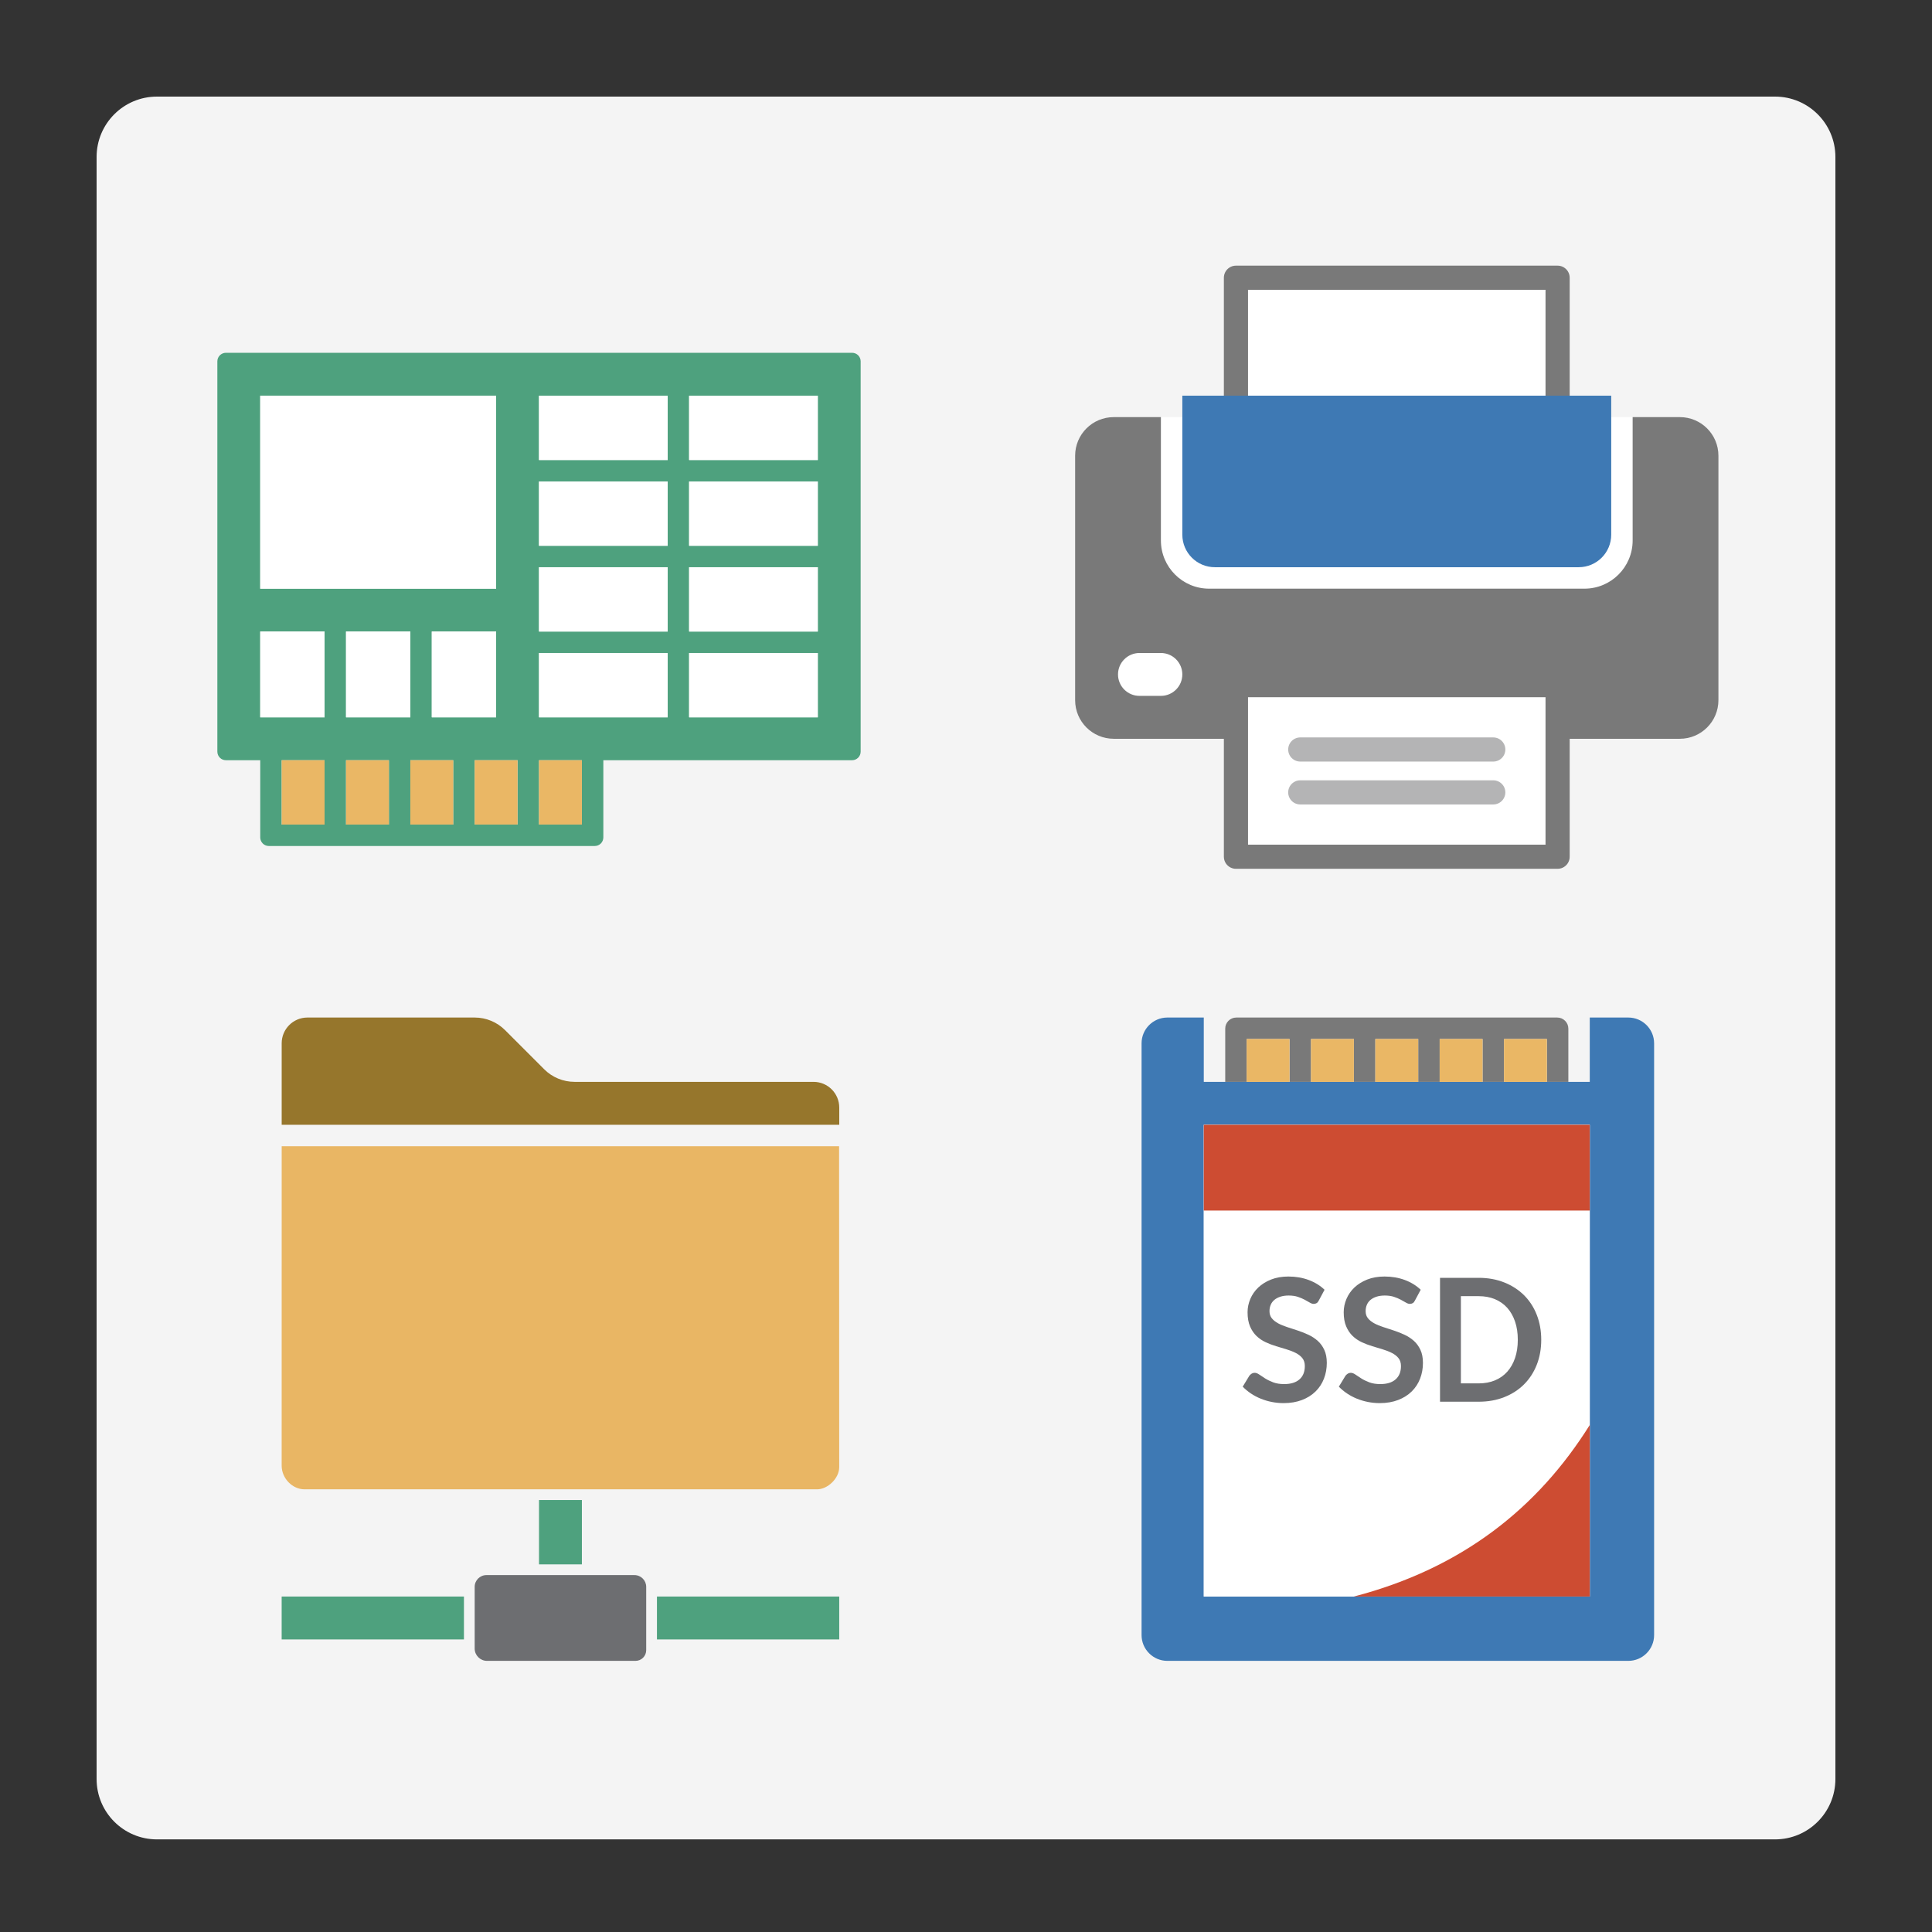
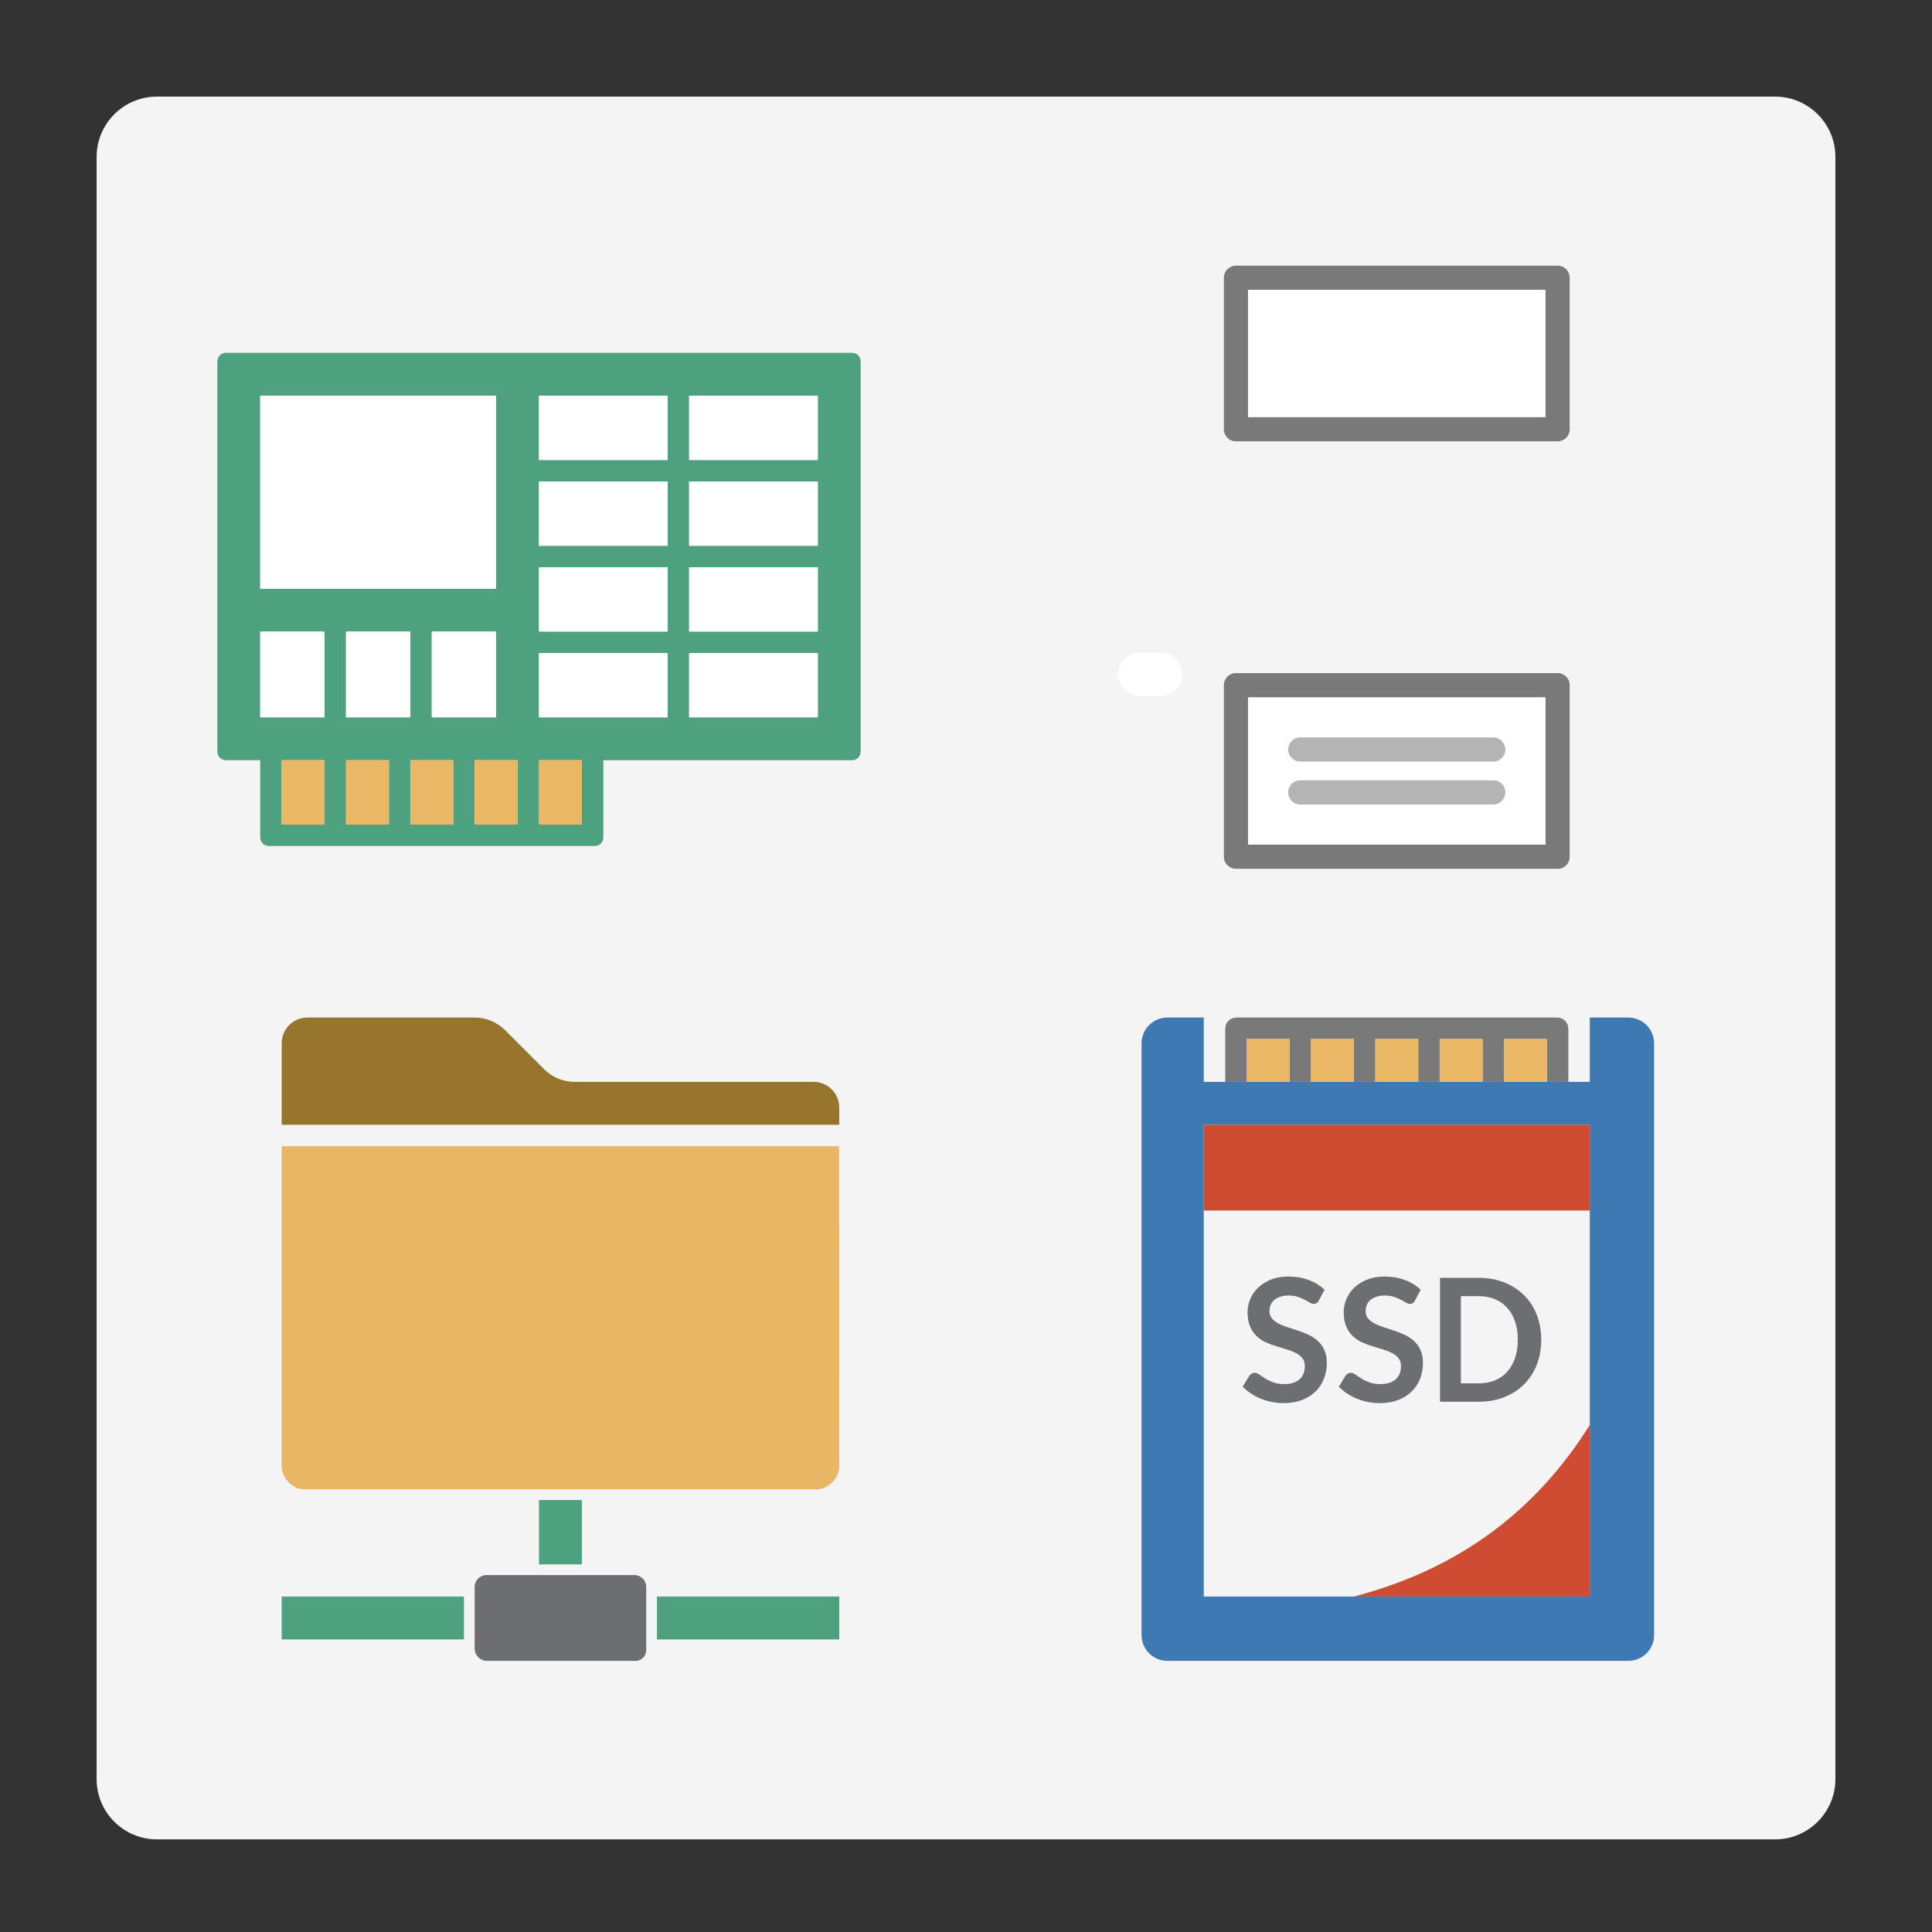
<svg xmlns="http://www.w3.org/2000/svg" version="1.1" id="Layer_1" x="0px" y="0px" viewBox="0 0 80 80" enable-background="new 0 0 80 80" xml:space="preserve">
  <rect x="0" y="0" width="80" height="80" fill="#333333" stroke="none" />
  <path fill="#F4F4F4" d="M73.5,76.165h-67c-1.381,0-2.5-1.119-2.5-2.5V6.5C4,5.119,5.119,4,6.5,4h67C74.881,4,76,5.119,76,6.5v67.165  C76,75.045,74.881,76.165,73.5,76.165z" />
  <g id="icon">
    <path fill="#4EA17E" d="M35.283,14.608H9.355C9.159,14.608,9,14.767,9,14.963v16.161c0,0.196,0.159,0.355,0.355,0.355h1.421v3.197   c0,0.196,0.159,0.355,0.355,0.355h13.497c0.196,0,0.355-0.159,0.355-0.355v-3.197h10.3c0.196,0,0.355-0.159,0.355-0.355V14.963   C35.638,14.767,35.48,14.608,35.283,14.608z M10.776,16.384h9.767v7.992h-9.767V16.384z M20.543,26.151v3.552h-2.664v-3.552H20.543   z M16.992,26.151v3.552h-2.664v-3.552H16.992z M13.44,34.143h-1.776v-2.664h1.776V34.143z M13.44,29.703h-2.664v-3.552h2.664   V29.703z M16.104,34.143h-1.776v-2.664h1.776V34.143z M18.767,34.143h-1.776v-2.664h1.776V34.143z M21.431,34.143h-1.776v-2.664   h1.776V34.143z M24.095,34.143h-1.776v-2.664h1.776V34.143z M27.647,29.703h-5.328v-2.664h5.328V29.703z M27.647,26.151h-5.328   v-2.664h5.328V26.151z M27.647,22.599h-5.328v-2.664h5.328V22.599z M27.647,19.048h-5.328v-2.664h5.328V19.048z M33.863,29.703   h-5.328v-2.664h5.328V29.703z M33.863,26.151h-5.328v-2.664h5.328V26.151z M33.863,22.599h-5.328v-2.664h5.328V22.599z    M33.863,19.048h-5.328v-2.664h5.328V19.048z" />
    <path fill="#EAB765" d="M11.664,31.479h1.776v2.664h-1.776V31.479z M14.328,34.143h1.776v-2.664h-1.776V34.143z M16.992,34.143   h1.776v-2.664h-1.776V34.143z M19.655,34.143h1.776v-2.664h-1.776V34.143z M22.319,31.479v2.664h1.776v-2.664H22.319z" />
    <path fill="#FFFFFF" d="M20.543,24.375h-9.767v-7.992h9.767V24.375z M13.44,26.151h-2.664v3.552h2.664V26.151z M16.992,26.151   h-2.664v3.552h2.664V26.151z M20.543,26.151h-2.664v3.552h2.664V26.151z M27.647,16.384h-5.328v2.664h5.328V16.384z M33.863,16.384   h-5.328v2.664h5.328V16.384z M27.647,19.936h-5.328v2.664h5.328V19.936z M33.863,19.936h-5.328v2.664h5.328V19.936z M27.647,23.487   h-5.328v2.664h5.328V23.487z M33.863,23.487h-5.328v2.664h5.328V23.487z M27.647,27.039h-5.328v2.664h5.328V27.039z M33.863,27.039   h-5.328v2.664h5.328V27.039z" />
  </g>
  <g id="icon_1_">
    <rect x="51.178" y="11.5" fill="#FFFFFF" stroke="#797979" stroke-linejoin="round" stroke-miterlimit="1" width="13.319" height="6.275" />
-     <path fill="#FFFFFF" d="M65.607,24.375H50.068c-1.104,0-1.998-0.894-1.998-1.998v-5.106h19.535v5.106   C67.605,23.481,66.71,24.375,65.607,24.375z" />
-     <path fill="#3E79B4" d="M65.37,23.487H50.305c-0.744,0-1.347-0.603-1.347-1.347v-5.757h17.759v5.757   C66.717,22.884,66.114,23.487,65.37,23.487z" />
    <rect x="51.178" y="28.371" fill="#FFFFFF" stroke="#797979" stroke-linejoin="round" stroke-miterlimit="1" width="13.319" height="7.104" />
    <path fill="none" stroke="#B4B4B5" stroke-linecap="round" stroke-linejoin="round" stroke-miterlimit="1" d="M53.841,31.035h7.992    M53.841,32.811h7.992" />
    <path fill="#FFFFFF" d="M48.07,28.815h-0.888c-0.49,0-0.888-0.398-0.888-0.888l0,0c0-0.49,0.398-0.888,0.888-0.888h0.888   c0.49,0,0.888,0.398,0.888,0.888l0,0C48.958,28.417,48.56,28.815,48.07,28.815z" />
-     <path fill="#797979" d="M69.558,17.272h-1.953v5.106c0,1.104-0.894,1.998-1.998,1.998H50.068c-1.104,0-1.998-0.894-1.998-1.998   v-5.106h-1.953c-0.883,0-1.598,0.716-1.598,1.598v10.123c0,0.883,0.716,1.598,1.598,1.598h5.505v-1.776h12.431v1.776h5.505   c0.883,0,1.598-0.716,1.598-1.598V18.87C71.156,17.987,70.441,17.272,69.558,17.272z M48.07,28.815h-0.888   c-0.49,0-0.888-0.398-0.888-0.888c0-0.49,0.398-0.888,0.888-0.888h0.888c0.49,0,0.888,0.398,0.888,0.888   C48.958,28.417,48.56,28.815,48.07,28.815z" />
  </g>
  <g id="icon_2_">
    <path fill="#3E79B4" d="M67.427,42.134h-1.598v2.664H49.846v-2.664h-1.51c-0.586,0-1.066,0.479-1.066,1.066v24.507   c0,0.586,0.479,1.066,1.066,1.066h19.091c0.586,0,1.066-0.479,1.066-1.066V43.2C68.493,42.614,68.013,42.134,67.427,42.134z    M65.829,66.109H49.846V46.574h15.983V66.109z" />
    <path fill="#797979" d="M64.482,42.134H51.193c-0.254,0-0.459,0.205-0.459,0.459v2.205h0.888v-1.776h1.776v1.776h0.888v-1.776   h1.776v1.776h0.888v-1.776h1.776v1.776h0.888v-1.776h1.776v1.776h0.888v-1.776h1.776v1.776h0.888v-2.205   C64.941,42.339,64.736,42.134,64.482,42.134z" />
    <path fill="#EAB765" d="M53.397,44.798h-1.776v-1.776h1.776V44.798z M56.061,43.022h-1.776v1.776h1.776V43.022z M58.725,43.022   h-1.776v1.776h1.776V43.022z M61.389,43.022h-1.776v1.776h1.776V43.022z M64.053,43.022h-1.776v1.776h1.776V43.022z" />
-     <rect x="49.846" y="46.574" fill="#FFFFFF" width="15.983" height="19.535" />
    <path fill="#CD4C32" d="M65.829,50.126H49.846v-3.552h15.983V50.126z" />
    <path fill="#CD4C32" d="M65.829,66.109h-9.767c4.489-1.17,7.62-3.674,9.767-7.104V66.109z" />
    <g>
      <path fill="#6D6E71" d="M51.458,57.419l0.277-0.456c0.026-0.032,0.057-0.059,0.093-0.083c0.037-0.023,0.077-0.035,0.122-0.035    c0.061,0,0.126,0.024,0.195,0.073c0.069,0.049,0.151,0.102,0.244,0.161c0.094,0.059,0.204,0.112,0.332,0.161    c0.128,0.048,0.279,0.072,0.456,0.072c0.272,0,0.482-0.065,0.63-0.194c0.148-0.129,0.223-0.313,0.223-0.552    c0-0.133-0.034-0.242-0.102-0.328s-0.159-0.156-0.272-0.214s-0.24-0.107-0.381-0.15c-0.141-0.043-0.286-0.086-0.433-0.131    c-0.147-0.044-0.293-0.099-0.434-0.165c-0.142-0.066-0.268-0.152-0.379-0.258c-0.111-0.107-0.201-0.24-0.268-0.398    c-0.068-0.158-0.102-0.353-0.102-0.586c0-0.188,0.038-0.371,0.114-0.55c0.075-0.178,0.186-0.337,0.329-0.473    c0.144-0.137,0.321-0.247,0.53-0.33c0.21-0.083,0.448-0.125,0.718-0.125c0.304,0,0.584,0.048,0.841,0.144    c0.257,0.096,0.475,0.231,0.656,0.404l-0.238,0.445c-0.026,0.052-0.056,0.089-0.091,0.109c-0.036,0.02-0.075,0.031-0.123,0.031    c-0.047,0-0.1-0.018-0.161-0.054c-0.06-0.036-0.131-0.075-0.212-0.119c-0.081-0.044-0.175-0.083-0.282-0.119    c-0.107-0.036-0.234-0.054-0.379-0.054c-0.131,0-0.247,0.016-0.345,0.049c-0.099,0.032-0.182,0.076-0.249,0.133    c-0.067,0.057-0.117,0.124-0.15,0.204c-0.034,0.08-0.05,0.167-0.05,0.261c0,0.12,0.033,0.219,0.099,0.299    c0.066,0.08,0.153,0.148,0.26,0.206s0.232,0.109,0.374,0.155c0.141,0.046,0.287,0.093,0.435,0.142    c0.148,0.048,0.295,0.107,0.44,0.174c0.146,0.067,0.275,0.153,0.389,0.254c0.114,0.102,0.204,0.226,0.273,0.375    c0.068,0.147,0.103,0.327,0.103,0.537c0,0.231-0.039,0.448-0.118,0.653c-0.079,0.203-0.194,0.38-0.348,0.531    c-0.154,0.15-0.34,0.268-0.562,0.353c-0.222,0.085-0.475,0.129-0.76,0.129c-0.165,0-0.327-0.016-0.487-0.047    c-0.159-0.031-0.312-0.077-0.458-0.136c-0.147-0.059-0.282-0.131-0.408-0.215C51.67,57.615,51.558,57.521,51.458,57.419z" />
      <path fill="#6D6E71" d="M55.439,57.419l0.277-0.456c0.026-0.032,0.057-0.059,0.093-0.083c0.037-0.023,0.077-0.035,0.122-0.035    c0.061,0,0.126,0.024,0.195,0.073c0.069,0.049,0.151,0.102,0.244,0.161c0.094,0.059,0.204,0.112,0.332,0.161    c0.128,0.048,0.279,0.072,0.456,0.072c0.272,0,0.482-0.065,0.63-0.194c0.148-0.129,0.223-0.313,0.223-0.552    c0-0.133-0.034-0.242-0.102-0.328s-0.159-0.156-0.272-0.214c-0.113-0.058-0.24-0.107-0.381-0.15    c-0.141-0.043-0.286-0.086-0.433-0.131c-0.147-0.044-0.293-0.099-0.434-0.165c-0.142-0.066-0.268-0.152-0.379-0.258    c-0.111-0.107-0.201-0.24-0.268-0.398c-0.068-0.158-0.102-0.353-0.102-0.586c0-0.188,0.038-0.371,0.114-0.55    c0.075-0.178,0.186-0.337,0.329-0.473c0.144-0.137,0.321-0.247,0.53-0.33c0.21-0.083,0.448-0.125,0.718-0.125    c0.304,0,0.584,0.048,0.841,0.144c0.257,0.096,0.475,0.231,0.656,0.404l-0.238,0.445c-0.026,0.052-0.056,0.089-0.091,0.109    c-0.036,0.02-0.075,0.031-0.123,0.031c-0.047,0-0.1-0.018-0.161-0.054c-0.06-0.036-0.131-0.075-0.212-0.119    c-0.081-0.044-0.175-0.083-0.282-0.119c-0.107-0.036-0.234-0.054-0.379-0.054c-0.131,0-0.247,0.016-0.345,0.049    c-0.099,0.032-0.182,0.076-0.249,0.133c-0.067,0.057-0.117,0.124-0.15,0.204c-0.034,0.08-0.05,0.167-0.05,0.261    c0,0.12,0.033,0.219,0.099,0.299c0.066,0.08,0.153,0.148,0.26,0.206c0.107,0.058,0.232,0.109,0.374,0.155    c0.141,0.046,0.287,0.093,0.435,0.142c0.148,0.048,0.295,0.107,0.44,0.174c0.146,0.067,0.275,0.153,0.389,0.254    c0.114,0.102,0.204,0.226,0.273,0.375c0.068,0.147,0.103,0.327,0.103,0.537c0,0.231-0.039,0.448-0.118,0.653    c-0.079,0.203-0.194,0.38-0.348,0.531c-0.154,0.15-0.34,0.268-0.562,0.353c-0.222,0.085-0.475,0.129-0.76,0.129    c-0.165,0-0.327-0.016-0.487-0.047c-0.159-0.031-0.312-0.077-0.458-0.136c-0.147-0.059-0.282-0.131-0.408-0.215    C55.65,57.615,55.538,57.521,55.439,57.419z" />
      <path fill="#6D6E71" d="M59.628,58.042v-5.13h1.6c0.387,0,0.741,0.064,1.059,0.191c0.319,0.127,0.591,0.303,0.819,0.528    c0.227,0.226,0.403,0.495,0.527,0.811c0.124,0.315,0.186,0.661,0.186,1.037c0,0.376-0.062,0.722-0.186,1.035    c-0.124,0.314-0.3,0.584-0.527,0.811c-0.227,0.226-0.5,0.402-0.819,0.528c-0.319,0.126-0.671,0.189-1.059,0.189L59.628,58.042    L59.628,58.042z M60.492,57.283h0.733c0.252,0,0.478-0.042,0.677-0.124c0.199-0.083,0.368-0.202,0.508-0.357    c0.139-0.155,0.248-0.344,0.324-0.567c0.076-0.223,0.115-0.475,0.115-0.757s-0.038-0.535-0.115-0.758s-0.185-0.413-0.324-0.568    c-0.14-0.155-0.31-0.273-0.51-0.357c-0.2-0.083-0.424-0.124-0.675-0.124h-0.733V57.283z" />
    </g>
  </g>
  <g id="icon_3_">
    <path fill="#E9B664" d="M11.664,47.462h23.081c0,0,0.005,10.209,0.005,13.289c0,0.472-0.485,0.918-0.911,0.918   c-0.568,0-20.581,0-21.233,0c-0.493,0-0.943-0.447-0.943-0.98C11.664,59.891,11.664,47.462,11.664,47.462z" />
    <path fill="#96762C" d="M34.75,46.574H11.664V43.2c0-0.589,0.477-1.066,1.066-1.066h6.926c0.471,0,0.923,0.187,1.256,0.52   l1.623,1.623c0.333,0.333,0.785,0.52,1.256,0.52h9.895c0.589,0,1.066,0.477,1.066,1.066V46.574z" />
    <path fill="#6D6E71" d="M26.315,68.773h-6.149c-0.281,0-0.511-0.23-0.511-0.511v-2.553c0-0.27,0.218-0.488,0.488-0.488h6.127   c0.27,0,0.488,0.218,0.488,0.488v2.619C26.759,68.574,26.56,68.773,26.315,68.773z" />
    <path fill="#4EA17E" d="M19.211,67.885h-7.548v-1.776h7.548V67.885z M24.095,64.777v-2.664h-1.776v2.664H24.095z M27.203,66.109   v1.776h7.548v-1.776H27.203z" />
  </g>
</svg>